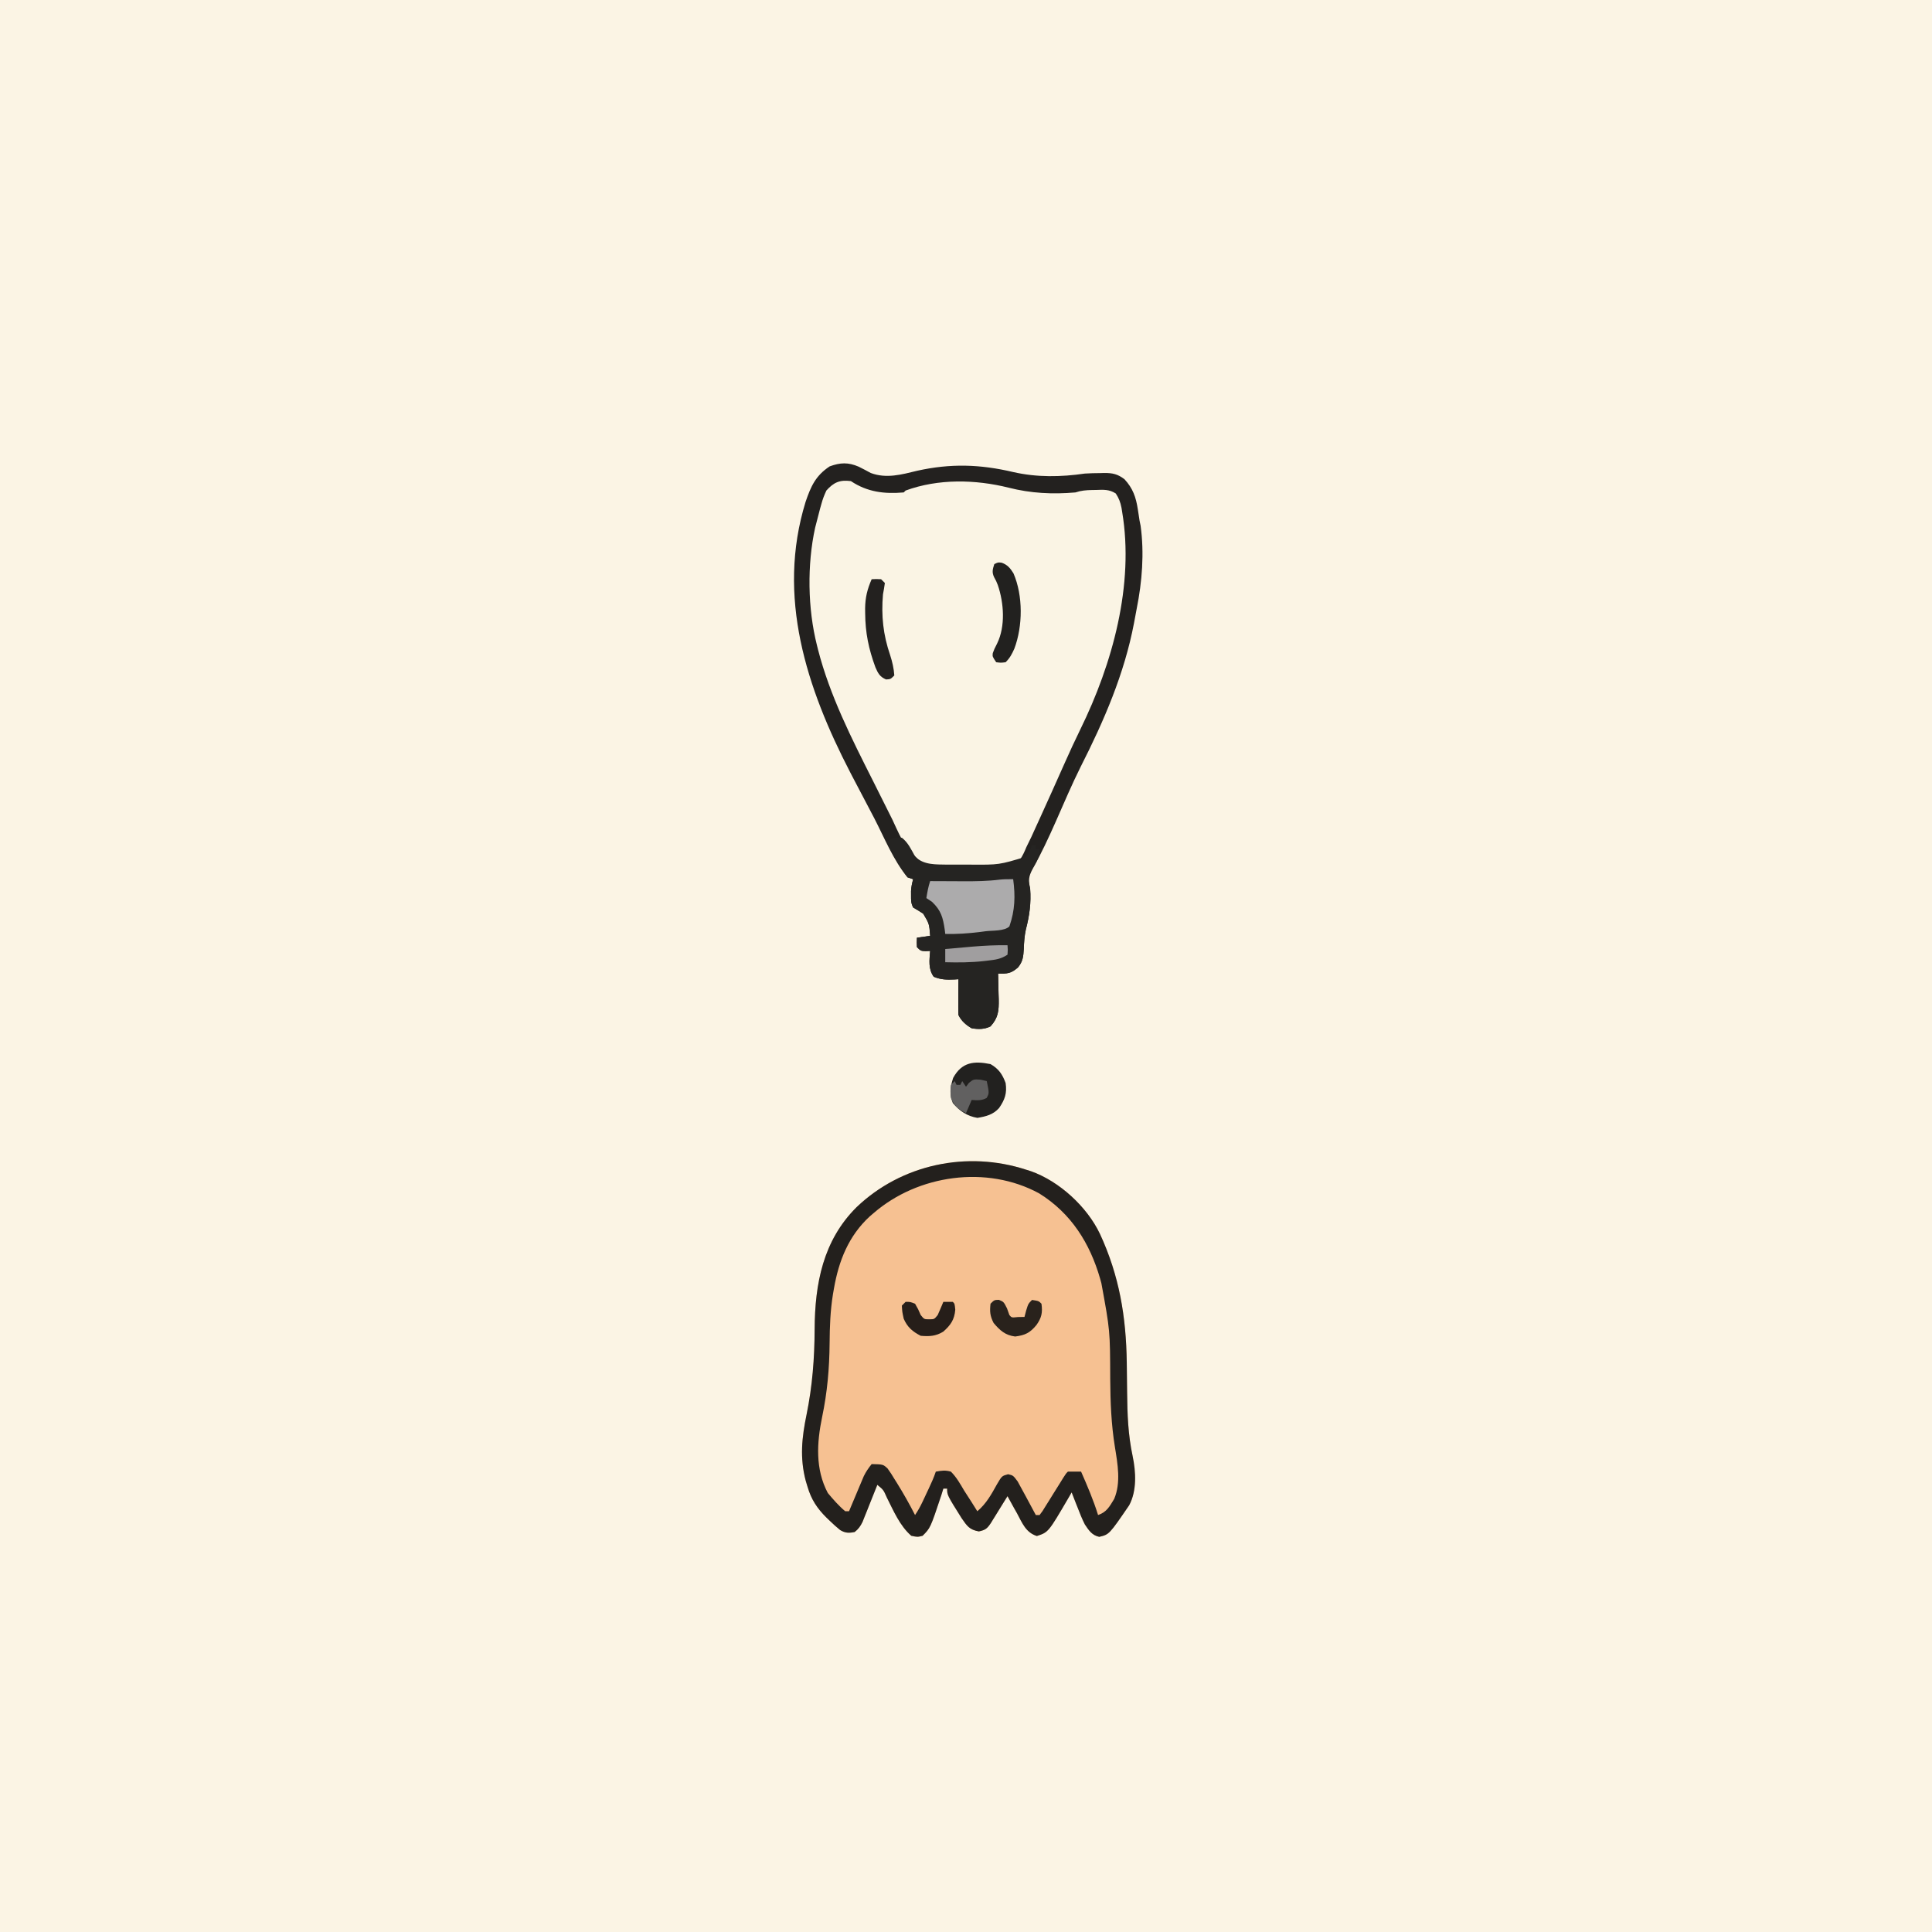
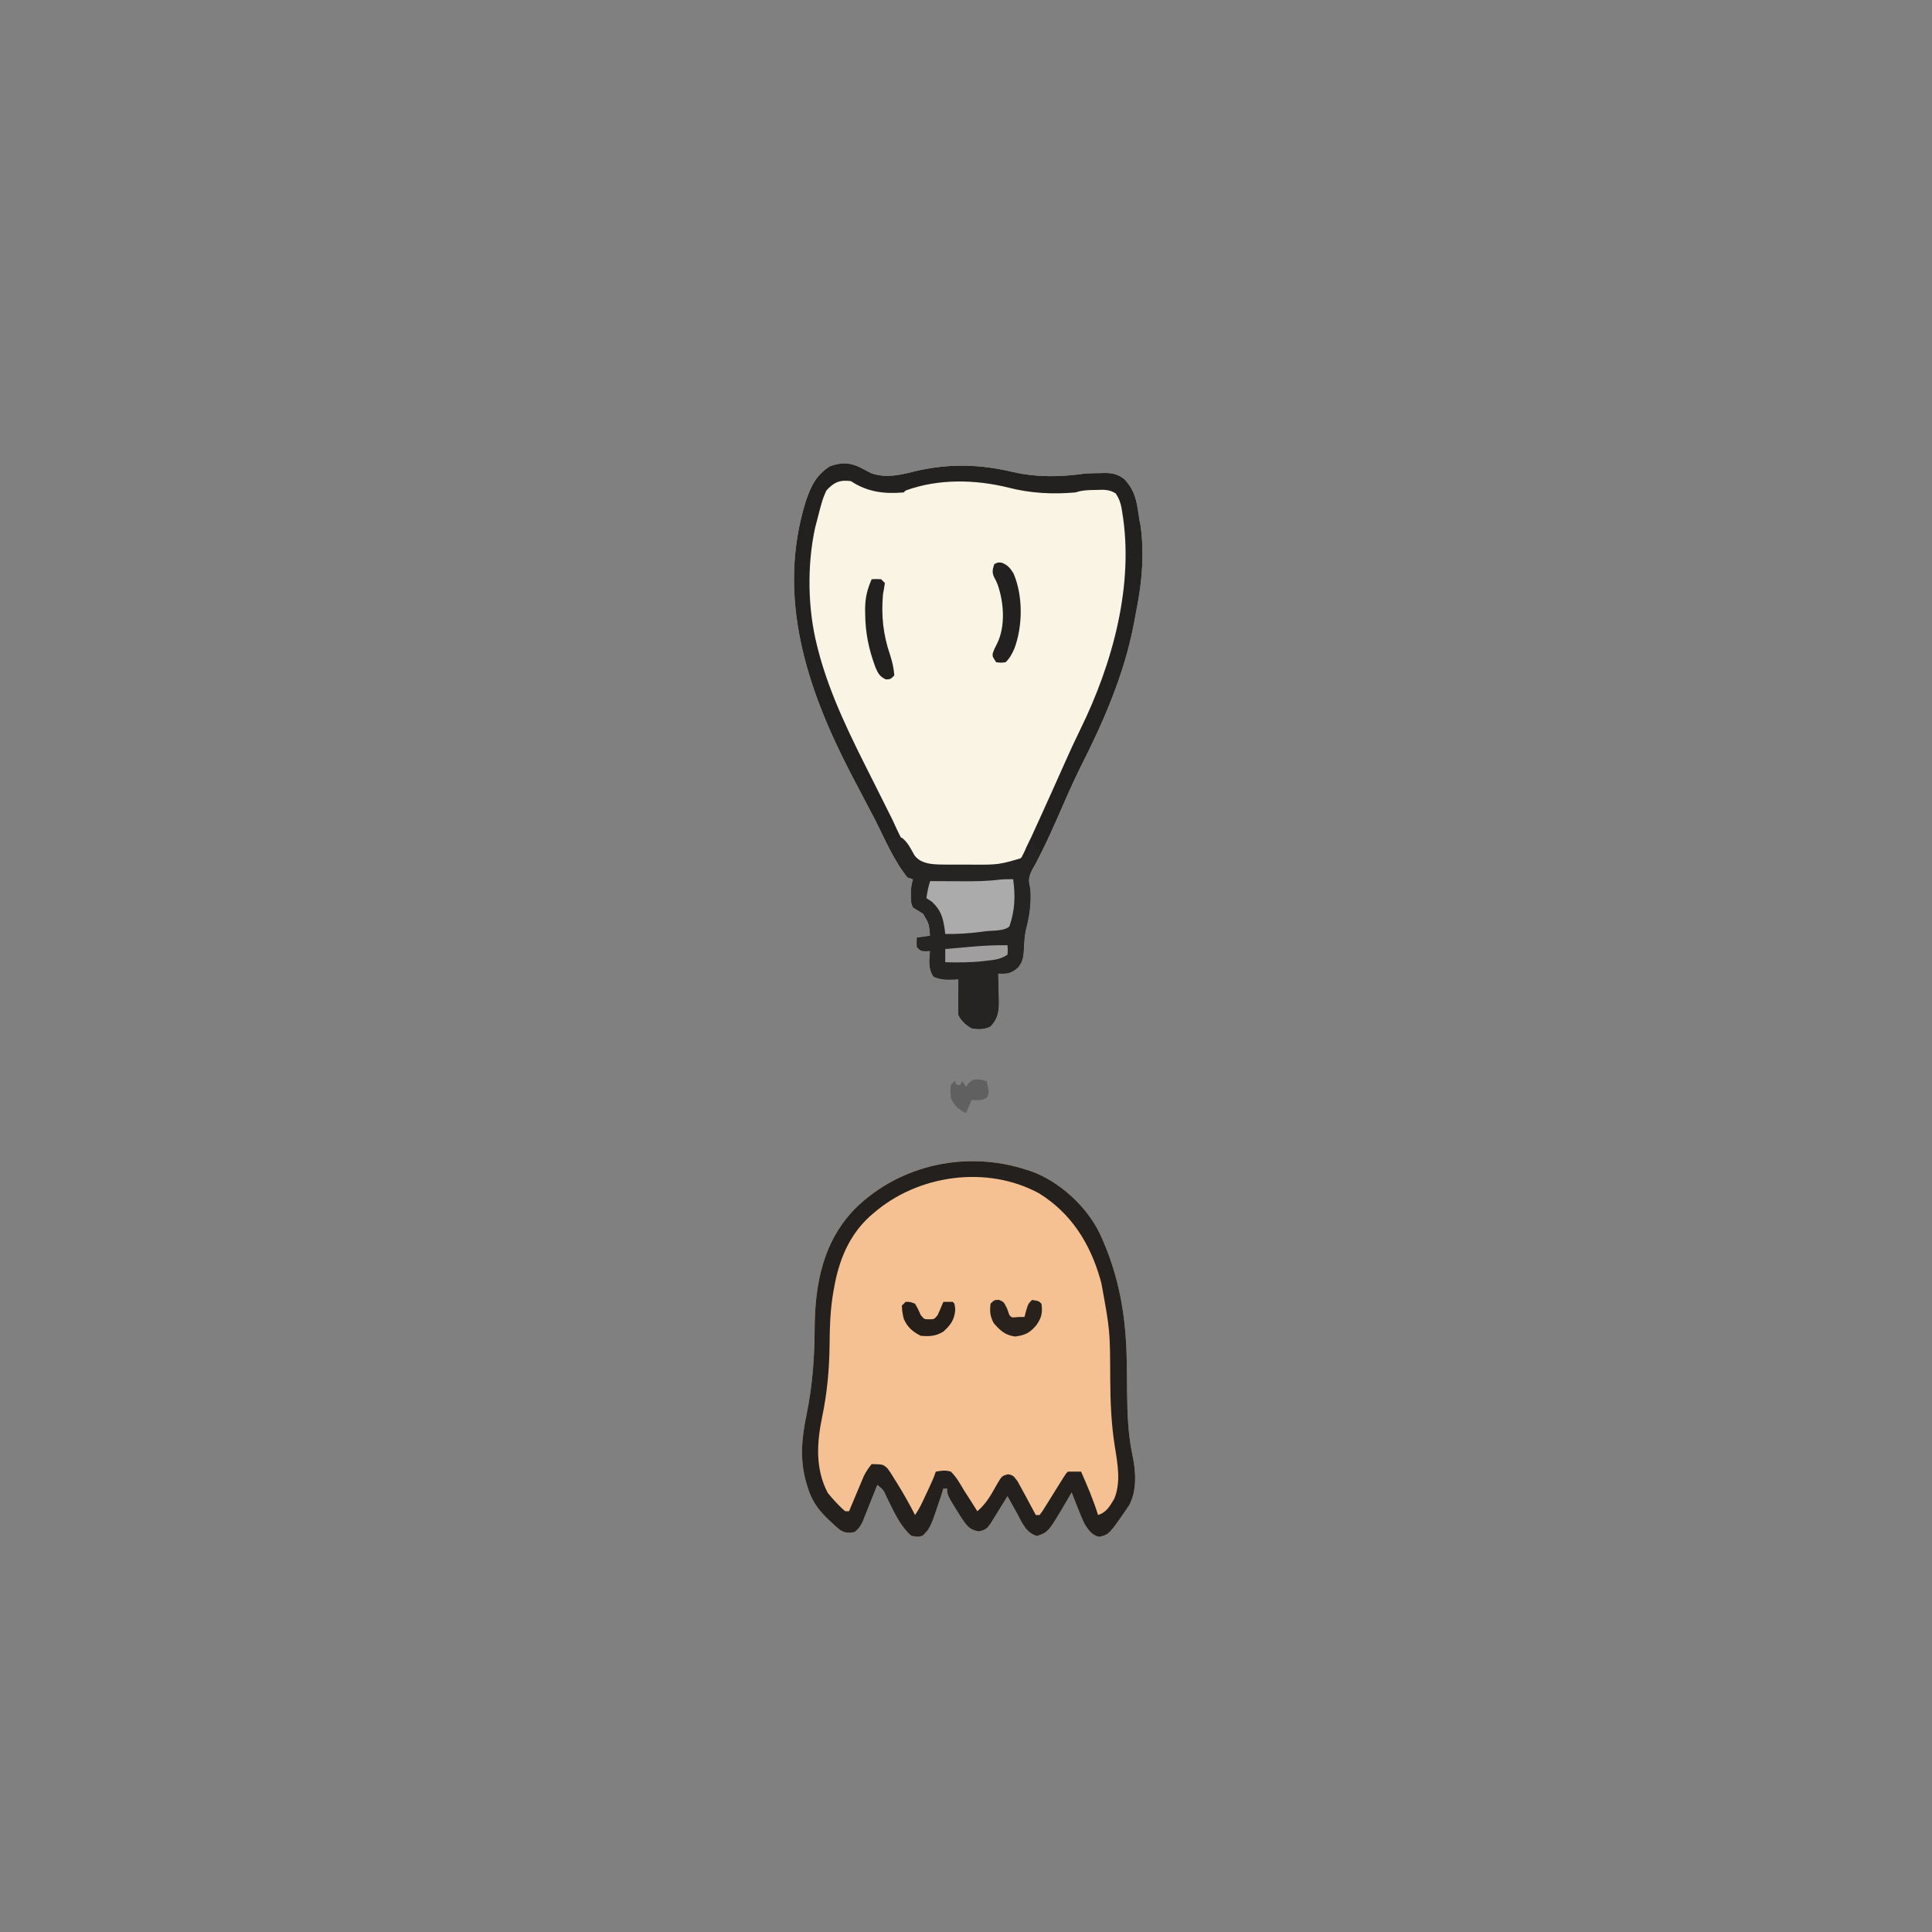
<svg xmlns="http://www.w3.org/2000/svg" version="1.1" width="1024" height="1024">
  <rect width="100%" height="100%" fill="#808080" stroke="none" />
-   <path d="M0 0 C337.92 0 675.84 0 1024 0 C1024 337.92 1024 675.84 1024 1024 C686.08 1024 348.16 1024 0 1024 C0 686.08 0 348.16 0 0 Z " fill="#FBF4E4" transform="translate(0,0)" />
  <path d="M0 0 C2.15 1.07 4.28 2.18 6.38 3.34 C14.69 6.45 22.73 4.19 31.07 2.15 C48.73 -1.77 64.38 -1.29 81.94 2.86 C94.54 5.72 107.15 5.5 119.88 3.65 C122.59 3.47 125.29 3.42 128.01 3.4 C128.7 3.38 129.39 3.36 130.1 3.34 C134.58 3.31 137.31 3.93 140.88 6.65 C145.35 11.5 146.96 16.15 147.95 22.59 C148.1 23.59 148.26 24.59 148.42 25.62 C148.57 26.62 148.72 27.62 148.88 28.65 C149.06 29.54 149.24 30.42 149.43 31.33 C151.42 45.81 150.23 60.94 147.37 75.21 C146.86 77.79 146.39 80.37 145.92 82.96 C140.83 109.75 129.98 134.79 117.69 158.99 C112.96 168.46 108.83 178.24 104.55 187.92 C100.73 196.54 96.82 204.99 92.2 213.22 C90.01 217.28 89.93 219.26 90.88 223.65 C91.47 231.28 90.52 237.97 88.6 245.34 C87.85 248.8 87.64 252.05 87.51 255.59 C87.28 259.62 87.03 262.24 84.45 265.4 C80.68 268.7 78.81 268.76 73.88 268.65 C73.91 269.6 73.91 269.6 73.95 270.58 C74.03 273.48 74.08 276.38 74.13 279.28 C74.17 280.28 74.2 281.28 74.23 282.3 C74.32 288.42 74.03 292.03 69.88 296.65 C66.65 298.27 63.37 298.25 59.88 297.65 C56.86 295.92 54.46 293.82 52.88 290.65 C52.8 289.2 52.78 287.75 52.79 286.3 C52.79 285.02 52.79 285.02 52.79 283.72 C52.81 282.39 52.81 282.39 52.82 281.03 C52.82 280.13 52.83 279.23 52.83 278.31 C52.85 276.09 52.86 273.87 52.88 271.65 C52.22 271.7 51.56 271.75 50.87 271.79 C46.73 271.96 43.62 271.96 39.76 270.34 C36.79 266.09 37.49 261.68 37.88 256.65 C36.71 256.71 36.71 256.71 35.51 256.78 C32.88 256.65 32.88 256.65 30.88 254.65 C30.76 252.03 30.76 252.03 30.88 249.65 C33.19 249.32 35.5 248.99 37.88 248.65 C37.4 242.26 37.4 242.26 34.23 236.95 C32.5 235.77 30.69 234.7 28.88 233.65 C27.71 231.31 27.75 229.88 27.76 227.28 C27.75 226.12 27.75 226.12 27.75 224.94 C27.88 222.72 28.27 220.79 28.88 218.65 C27.89 218.32 26.9 217.99 25.88 217.65 C18.44 208.66 13.68 196.85 8.37 186.54 C6.62 183.14 4.83 179.76 3.04 176.38 C0.97 172.48 -1.08 168.57 -3.12 164.65 C-3.56 163.79 -4.01 162.93 -4.47 162.05 C-27.66 117.26 -43.6 68.85 -28.15 18.68 C-25.36 10.49 -22.84 4.76 -15.37 -0.16 C-9.77 -2.21 -5.55 -2.4 0 0 Z " fill="#FAF4E4" transform="translate(455.117,247.348)" />
  <path d="M0 0 C1.25 0.4 1.25 0.4 2.52 0.8 C17.55 6.16 32.16 19.6 39 34 C49.27 56.19 52.88 77.86 53.21 102.21 C53.23 103.22 53.24 104.24 53.25 105.29 C53.31 109.52 53.37 113.76 53.4 118 C53.5 129.52 53.9 140.47 56.32 151.76 C58.07 160.13 58.62 170.11 54.48 177.84 C43.9 193.31 43.9 193.31 38.62 194.56 C34.76 193.74 33.11 191.14 31 188 C29.53 185.11 28.35 182.15 27.19 179.12 C26.88 178.34 26.56 177.56 26.24 176.75 C25.49 174.84 24.74 172.92 24 171 C23.42 172 22.84 173 22.24 174.04 C11.66 192.13 11.66 192.13 5.56 194.12 C-0.34 192.26 -2.18 187.23 -5 182 C-5.51 181.1 -6.02 180.2 -6.55 179.27 C-7.72 177.19 -8.87 175.1 -10 173 C-10.29 173.47 -10.58 173.95 -10.89 174.44 C-12.21 176.58 -13.54 178.73 -14.88 180.88 C-15.34 181.62 -15.8 182.37 -16.27 183.14 C-16.71 183.85 -17.16 184.57 -17.62 185.3 C-18.03 185.96 -18.43 186.62 -18.85 187.3 C-20.81 190.2 -21.69 190.93 -25.19 191.69 C-30.23 190.78 -31.43 188.81 -34.29 184.73 C-42 172.44 -42 172.44 -42 169 C-42.66 169 -43.32 169 -44 169 C-44.37 170.2 -44.74 171.39 -45.12 172.62 C-50.88 189.88 -50.88 189.88 -55 194 C-57.69 194.69 -57.69 194.69 -61 194 C-67.04 188.77 -70.45 180.7 -73.98 173.68 C-75.75 169.66 -75.75 169.66 -79 167 C-79.26 167.65 -79.51 168.3 -79.78 168.97 C-80.95 171.92 -82.13 174.87 -83.31 177.81 C-83.72 178.84 -84.12 179.86 -84.54 180.92 C-85.13 182.39 -85.13 182.39 -85.74 183.89 C-86.1 184.8 -86.46 185.71 -86.83 186.64 C-87.99 188.98 -88.96 190.38 -91 192 C-94.05 192.61 -96.02 192.6 -98.72 190.95 C-100.6 189.44 -102.33 187.86 -104.06 186.19 C-104.99 185.3 -104.99 185.3 -105.94 184.39 C-110.9 179.47 -114.02 174.77 -116 168 C-116.31 166.96 -116.62 165.92 -116.95 164.85 C-120.16 152.66 -119.01 141.87 -116.49 129.68 C-113.43 114.64 -112.29 100 -112.23 84.66 C-112.11 60.36 -107.77 37.5 -90.01 19.84 C-66.19 -2.92 -31.4 -10.28 0 0 Z " fill="#F6C192" transform="translate(544,620)" />
  <path d="M0 0 C2.15 1.07 4.28 2.18 6.38 3.34 C14.69 6.45 22.73 4.19 31.07 2.15 C48.73 -1.77 64.38 -1.29 81.94 2.86 C94.54 5.72 107.15 5.5 119.88 3.65 C122.59 3.47 125.29 3.42 128.01 3.4 C128.7 3.38 129.39 3.36 130.1 3.34 C134.58 3.31 137.31 3.93 140.88 6.65 C145.35 11.5 146.96 16.15 147.95 22.59 C148.1 23.59 148.26 24.59 148.42 25.62 C148.57 26.62 148.72 27.62 148.88 28.65 C149.06 29.54 149.24 30.42 149.43 31.33 C151.42 45.81 150.23 60.94 147.37 75.21 C146.86 77.79 146.39 80.37 145.92 82.96 C140.83 109.75 129.98 134.79 117.69 158.99 C112.96 168.46 108.83 178.24 104.55 187.92 C100.73 196.54 96.82 204.99 92.2 213.22 C90.01 217.28 89.93 219.26 90.88 223.65 C91.47 231.28 90.52 237.97 88.6 245.34 C87.85 248.8 87.64 252.05 87.51 255.59 C87.28 259.62 87.03 262.24 84.45 265.4 C80.68 268.7 78.81 268.76 73.88 268.65 C73.91 269.6 73.91 269.6 73.95 270.58 C74.03 273.48 74.08 276.38 74.13 279.28 C74.17 280.28 74.2 281.28 74.23 282.3 C74.32 288.42 74.03 292.03 69.88 296.65 C66.65 298.27 63.37 298.25 59.88 297.65 C56.86 295.92 54.46 293.82 52.88 290.65 C52.8 289.2 52.78 287.75 52.79 286.3 C52.79 285.02 52.79 285.02 52.79 283.72 C52.81 282.39 52.81 282.39 52.82 281.03 C52.82 280.13 52.83 279.23 52.83 278.31 C52.85 276.09 52.86 273.87 52.88 271.65 C52.22 271.7 51.56 271.75 50.87 271.79 C46.73 271.96 43.62 271.96 39.76 270.34 C36.79 266.09 37.49 261.68 37.88 256.65 C36.71 256.71 36.71 256.71 35.51 256.78 C32.88 256.65 32.88 256.65 30.88 254.65 C30.76 252.03 30.76 252.03 30.88 249.65 C33.19 249.32 35.5 248.99 37.88 248.65 C37.4 242.26 37.4 242.26 34.23 236.95 C32.5 235.77 30.69 234.7 28.88 233.65 C27.71 231.31 27.75 229.88 27.76 227.28 C27.75 226.12 27.75 226.12 27.75 224.94 C27.88 222.72 28.27 220.79 28.88 218.65 C27.89 218.32 26.9 217.99 25.88 217.65 C18.44 208.66 13.68 196.85 8.37 186.54 C6.62 183.14 4.83 179.76 3.04 176.38 C0.97 172.48 -1.08 168.57 -3.12 164.65 C-3.56 163.79 -4.01 162.93 -4.47 162.05 C-27.66 117.26 -43.6 68.85 -28.15 18.68 C-25.36 10.49 -22.84 4.76 -15.37 -0.16 C-9.77 -2.21 -5.55 -2.4 0 0 Z M-17.12 12.65 C-18.29 15.18 -19.1 17.26 -19.8 19.9 C-20 20.61 -20.2 21.32 -20.41 22.05 C-21.01 24.24 -21.57 26.44 -22.12 28.65 C-22.44 29.89 -22.76 31.12 -23.09 32.39 C-27.37 51.97 -27.04 75.23 -22.12 94.65 C-21.84 95.79 -21.84 95.79 -21.55 96.94 C-15.26 121.43 -3.73 144.08 7.6 166.55 C8.9 169.13 10.19 171.72 11.48 174.31 C12.75 176.84 14.02 179.38 15.29 181.92 C16.17 183.67 17.05 185.42 17.92 187.18 C24 200.45 24 200.45 33.88 210.65 C40.1 212.15 46.51 211.84 52.87 211.84 C54.92 211.84 56.96 211.86 59.01 211.88 C73.09 212.77 73.09 212.77 85.6 208.15 C86.99 206.05 87.93 203.98 88.88 201.65 C89.77 199.84 90.65 198.02 91.54 196.2 C92.49 194.13 93.44 192.05 94.38 189.96 C94.9 188.84 95.41 187.72 95.94 186.56 C100.43 176.73 104.84 166.86 109.23 156.99 C111.9 150.99 114.64 145.04 117.53 139.14 C134.49 104.57 146.17 62.53 139.63 23.84 C139.47 22.82 139.47 22.82 139.3 21.78 C138.73 18.87 137.91 16.7 136.28 14.22 C132.88 11.99 129.74 12.18 125.82 12.34 C125.1 12.35 124.38 12.36 123.64 12.37 C120.48 12.44 117.89 12.65 114.88 13.65 C102.91 14.71 91.21 14.12 79.57 11.15 C61.86 6.73 42.21 6.29 24.88 12.65 C24.55 12.98 24.22 13.31 23.88 13.65 C13.58 14.54 4.59 13.46 -4.12 7.65 C-10 6.88 -13.24 8.3 -17.12 12.65 Z " fill="#23211F" transform="translate(455.117,247.348)" />
  <path d="M0 0 C1.25 0.4 1.25 0.4 2.52 0.8 C17.55 6.16 32.16 19.6 39 34 C49.27 56.19 52.88 77.86 53.21 102.21 C53.23 103.22 53.24 104.24 53.25 105.29 C53.31 109.52 53.37 113.76 53.4 118 C53.5 129.52 53.9 140.47 56.32 151.76 C58.07 160.13 58.62 170.11 54.48 177.84 C43.9 193.31 43.9 193.31 38.62 194.56 C34.76 193.74 33.11 191.14 31 188 C29.53 185.11 28.35 182.15 27.19 179.12 C26.88 178.34 26.56 177.56 26.24 176.75 C25.49 174.84 24.74 172.92 24 171 C23.42 172 22.84 173 22.24 174.04 C11.66 192.13 11.66 192.13 5.56 194.12 C-0.34 192.26 -2.18 187.23 -5 182 C-5.51 181.1 -6.02 180.2 -6.55 179.27 C-7.72 177.19 -8.87 175.1 -10 173 C-10.29 173.47 -10.58 173.95 -10.89 174.44 C-12.21 176.58 -13.54 178.73 -14.88 180.88 C-15.34 181.62 -15.8 182.37 -16.27 183.14 C-16.71 183.85 -17.16 184.57 -17.62 185.3 C-18.03 185.96 -18.43 186.62 -18.85 187.3 C-20.81 190.2 -21.69 190.93 -25.19 191.69 C-30.23 190.78 -31.43 188.81 -34.29 184.73 C-42 172.44 -42 172.44 -42 169 C-42.66 169 -43.32 169 -44 169 C-44.37 170.2 -44.74 171.39 -45.12 172.62 C-50.88 189.88 -50.88 189.88 -55 194 C-57.69 194.69 -57.69 194.69 -61 194 C-67.04 188.77 -70.45 180.7 -73.98 173.68 C-75.75 169.66 -75.75 169.66 -79 167 C-79.26 167.65 -79.51 168.3 -79.78 168.97 C-80.95 171.92 -82.13 174.87 -83.31 177.81 C-83.72 178.84 -84.12 179.86 -84.54 180.92 C-85.13 182.39 -85.13 182.39 -85.74 183.89 C-86.1 184.8 -86.46 185.71 -86.83 186.64 C-87.99 188.98 -88.96 190.38 -91 192 C-94.05 192.61 -96.02 192.6 -98.72 190.95 C-100.6 189.44 -102.33 187.86 -104.06 186.19 C-104.99 185.3 -104.99 185.3 -105.94 184.39 C-110.9 179.47 -114.02 174.77 -116 168 C-116.31 166.96 -116.62 165.92 -116.95 164.85 C-120.16 152.66 -119.01 141.87 -116.49 129.68 C-113.43 114.64 -112.29 100 -112.23 84.66 C-112.11 60.36 -107.77 37.5 -90.01 19.84 C-66.19 -2.92 -31.4 -10.28 0 0 Z M-81 23 C-81.66 23.56 -82.33 24.13 -83.01 24.71 C-94.25 35.07 -99.45 48.29 -102 63 C-102.17 63.98 -102.35 64.97 -102.52 65.98 C-103.92 74.68 -104.23 83.12 -104.29 91.9 C-104.41 105.35 -105.5 117.87 -108.26 131.07 C-111.07 144.66 -111.96 158.61 -105.25 171.31 C-102.38 174.74 -99.44 178.13 -96 181 C-95.34 181 -94.68 181 -94 181 C-93.74 180.38 -93.49 179.77 -93.22 179.14 C-92.05 176.34 -90.87 173.54 -89.69 170.75 C-89.28 169.78 -88.88 168.81 -88.46 167.82 C-88.07 166.88 -87.67 165.95 -87.26 164.98 C-86.9 164.13 -86.54 163.27 -86.17 162.38 C-85 160 -83.66 158.06 -82 156 C-75.94 156.13 -75.94 156.13 -73.58 158.31 C-72.25 160.11 -71.08 161.95 -69.94 163.88 C-69.51 164.55 -69.09 165.22 -68.66 165.91 C-65.2 171.47 -61.98 177.17 -59 183 C-57.45 180.68 -56.27 178.59 -55.09 176.09 C-54.74 175.35 -54.39 174.61 -54.03 173.84 C-53.67 173.07 -53.31 172.3 -52.94 171.5 C-52.39 170.34 -52.39 170.34 -51.83 169.16 C-50.41 166.12 -49.06 163.19 -48 160 C-44.79 159.44 -43.07 159.14 -40 160 C-37.05 162.94 -35.1 166.43 -33 170 C-31.69 172.04 -30.38 174.09 -29.06 176.12 C-28.04 177.75 -27.02 179.37 -26 181 C-21.23 176.96 -18.57 172.08 -15.55 166.64 C-12.98 162.27 -12.98 162.27 -9.69 161.38 C-7 162 -7 162 -4.62 165.19 C-3.73 166.78 -2.86 168.39 -2 170 C-1.38 171.13 -0.77 172.26 -0.13 173.43 C1.6 176.61 3.31 179.8 5 183 C5.66 183 6.32 183 7 183 C8.6 180.91 8.6 180.91 10.22 178.22 C11.15 176.74 11.15 176.74 12.1 175.23 C12.75 174.18 13.4 173.14 14.06 172.06 C15.34 170.01 16.63 167.96 17.91 165.91 C18.48 164.99 19.05 164.08 19.63 163.13 C21 161 21 161 22 160 C24.33 159.96 26.67 159.96 29 160 C32.33 167.58 35.54 175.08 38 183 C42.56 181.48 44.09 178.48 46.54 174.46 C50.2 165.8 48.37 155.89 46.91 146.86 C44.97 134.84 44.52 123.03 44.44 110.88 C44.36 85.24 44.36 85.24 39.75 60.12 C39.53 59.34 39.32 58.56 39.1 57.76 C33.65 38.81 23.65 23 6.77 12.51 C-21.01 -2.6 -57.52 2.63 -81 23 Z " fill="#23201D" transform="translate(544,620)" />
  <path d="M0 0 C3.31 2.55 5.01 6.35 7.01 9.94 C11.5 14.59 18.03 14.13 24.11 14.27 C26.11 14.27 28.12 14.27 30.13 14.26 C32.17 14.25 34.2 14.26 36.23 14.27 C51.53 14.38 51.53 14.38 66 10 C67.84 6.98 67.84 6.98 69 4 C69.66 4 70.32 4 71 4 C71 4.66 71 5.32 71 6 C71.66 6 72.32 6 73 6 C72.69 10.11 71.7 12.63 69.38 15.94 C67.44 18.88 66.98 19.61 67.19 23.25 C67.59 25.11 67.59 25.11 68 27 C68.55 34.64 67.64 41.3 65.71 48.69 C64.97 52.15 64.76 55.4 64.62 58.94 C64.4 62.97 64.15 65.59 61.56 68.75 C57.8 72.05 55.93 72.11 51 72 C51.02 72.64 51.04 73.27 51.06 73.92 C51.15 76.82 51.2 79.72 51.25 82.62 C51.3 84.12 51.3 84.12 51.35 85.65 C51.43 91.77 51.15 95.38 47 100 C43.77 101.61 40.49 101.6 37 101 C33.97 99.26 31.58 97.16 30 94 C29.92 92.55 29.89 91.1 29.9 89.65 C29.91 88.8 29.91 87.95 29.91 87.07 C29.92 85.74 29.92 85.74 29.94 84.38 C29.94 83.48 29.95 82.58 29.95 81.66 C29.96 79.44 29.98 77.22 30 75 C29.34 75.05 28.67 75.09 27.99 75.14 C23.84 75.31 20.74 75.31 16.88 73.69 C13.91 69.43 14.61 65.03 15 60 C14.22 60.04 13.43 60.08 12.62 60.12 C10 60 10 60 8 58 C7.88 55.38 7.88 55.38 8 53 C11.46 52.5 11.46 52.5 15 52 C14.51 45.61 14.51 45.61 11.34 40.29 C9.61 39.12 7.81 38.05 6 37 C4.83 34.66 4.87 33.23 4.88 30.62 C4.87 29.85 4.87 29.08 4.87 28.29 C5 26.07 5.39 24.13 6 22 C5.01 21.67 4.02 21.34 3 21 C-1.43 15.16 -4.88 8.62 -8 2 C-4.91 0.24 -3.77 0 0 0 Z " fill="#252422" transform="translate(478,444)" />
  <path d="M0 0 C1.2 8.94 0.98 16.43 -2 25 C-4.59 27.59 -11 27.13 -14.5 27.56 C-15.56 27.7 -16.63 27.84 -17.73 27.98 C-23.87 28.75 -29.81 29.15 -36 29 C-36.09 28.28 -36.17 27.55 -36.26 26.8 C-37.2 20.32 -38.22 16.55 -43 12 C-43.99 11.34 -44.98 10.68 -46 10 C-45.51 6.88 -45 4 -44 1 C-43.17 1.01 -42.35 1.01 -41.5 1.02 C-38.38 1.03 -35.27 1.05 -32.16 1.05 C-30.17 1.06 -28.18 1.08 -26.19 1.09 C-19.78 1.1 -13.5 1.02 -7.14 0.22 C-4.75 -0.03 -2.4 -0.03 0 0 Z " fill="#ACABAC" transform="translate(537,466)" />
-   <path d="M0 0 C4.32 2.48 6.27 5.35 8 10 C8.81 15.45 7.59 18.84 4.55 23.27 C1.37 26.82 -2.39 27.73 -6.94 28.5 C-12.35 27.62 -16.49 24.79 -20 20.62 C-21.83 15.82 -21.37 12.15 -19.81 7.31 C-15.19 -1.13 -8.7 -1.78 0 0 Z " fill="#22211F" transform="translate(525,564)" />
  <path d="M0 0 C3.05 1.11 4.54 2.9 6.23 5.64 C11.34 17.47 11.2 33.55 6.69 45.56 C5.35 48.53 4.36 50.45 2.06 52.75 C-0.44 53.06 -0.44 53.06 -2.94 52.75 C-4.94 49.75 -4.94 49.75 -4.75 47.94 C-3.94 45.75 -3.94 45.75 -2.44 42.81 C2.05 33.65 1.15 21.25 -2.09 11.8 C-2.92 9.71 -2.92 9.71 -4.05 7.65 C-5.28 5.02 -4.81 3.45 -3.94 0.75 C-1.94 -0.25 -1.94 -0.25 0 0 Z " fill="#22211F" transform="translate(530.938,298.25)" />
  <path d="M0 0 C2.38 -0.12 2.38 -0.12 5 0 C5.66 0.66 6.32 1.32 7 2 C6.73 4.01 6.38 6.01 6 8 C5.02 19.41 6.09 29.45 9.81 40.27 C10.97 43.9 11.74 47.19 12 51 C10 53 10 53 7.62 53.12 C4.3 51.7 3.39 49.91 1.98 46.66 C-1.59 36.97 -3.37 28.39 -3.44 18.06 C-3.45 17.19 -3.46 16.31 -3.47 15.41 C-3.39 9.64 -2.31 5.29 0 0 Z " fill="#23211F" transform="translate(462,307)" />
  <path d="M0 0 C2.56 1.06 2.56 1.06 4.31 4.56 C4.93 6.29 4.93 6.29 5.56 8.06 C6.75 9.48 6.75 9.48 10.12 9.12 C11.83 9.09 11.83 9.09 13.56 9.06 C13.85 7.95 14.14 6.84 14.44 5.69 C15.56 2.06 15.56 2.06 17.56 0.06 C21.1 0.6 21.1 0.6 22.56 2.06 C23.24 6.82 22.6 9.54 19.88 13.38 C16.47 17.5 13.92 18.76 8.62 19.44 C3.38 18.8 0.52 16.2 -2.81 12.25 C-4.71 8.53 -4.91 6.19 -4.44 2.06 C-2.44 0.06 -2.44 0.06 0 0 Z " fill="#29221C" transform="translate(529.438,688.938)" />
  <path d="M0 0 C2.44 0 2.44 0 5 1 C6.69 3.94 6.69 3.94 8 7 C9.83 9.25 9.83 9.25 12.5 9.25 C15.17 9.25 15.17 9.25 17 7 C18.04 4.68 19.04 2.35 20 0 C21.67 -0.04 23.33 -0.04 25 0 C26 1 26 1 26.31 4.19 C25.88 9.45 23.86 12.36 19.94 15.81 C15.98 18.24 12.55 18.39 8 18 C3.63 15.73 1 13.52 -1 9 C-1.81 5.31 -1.81 5.31 -2 2 C-1.34 1.34 -0.68 0.68 0 0 Z " fill="#261E19" transform="translate(480,690)" />
  <path d="M0 0 C0.19 2.38 0.19 2.38 0 5 C-3.44 7.3 -6.31 7.67 -10.31 8.12 C-11.01 8.21 -11.72 8.29 -12.44 8.38 C-19.31 9.15 -26.09 9.19 -33 9 C-33 6.69 -33 4.38 -33 2 C-29.19 1.66 -25.38 1.33 -21.56 1 C-20.49 0.9 -19.42 0.81 -18.32 0.71 C-12.19 0.19 -6.16 -0.1 0 0 Z " fill="#A09E9F" transform="translate(534,501)" />
  <path d="M0 0 C1.07 0.25 2.14 0.5 3.25 0.75 C4.58 7.15 4.58 7.15 3.19 9.69 C0.49 11.17 -1.73 10.95 -4.75 10.75 C-5.74 13.06 -6.73 15.37 -7.75 17.75 C-11.77 15.68 -13.94 13.94 -15.75 9.75 C-16.06 6.06 -16.06 6.06 -15.75 2.75 C-15.09 2.09 -14.43 1.43 -13.75 0.75 C-13.42 1.41 -13.09 2.07 -12.75 2.75 C-12.09 2.75 -11.43 2.75 -10.75 2.75 C-10.42 2.09 -10.09 1.43 -9.75 0.75 C-9.09 1.74 -8.43 2.73 -7.75 3.75 C-7.23 3.07 -6.72 2.39 -6.19 1.69 C-3.75 -0.25 -3.75 -0.25 0 0 Z " fill="#616060" transform="translate(519.75,572.25)" />
</svg>